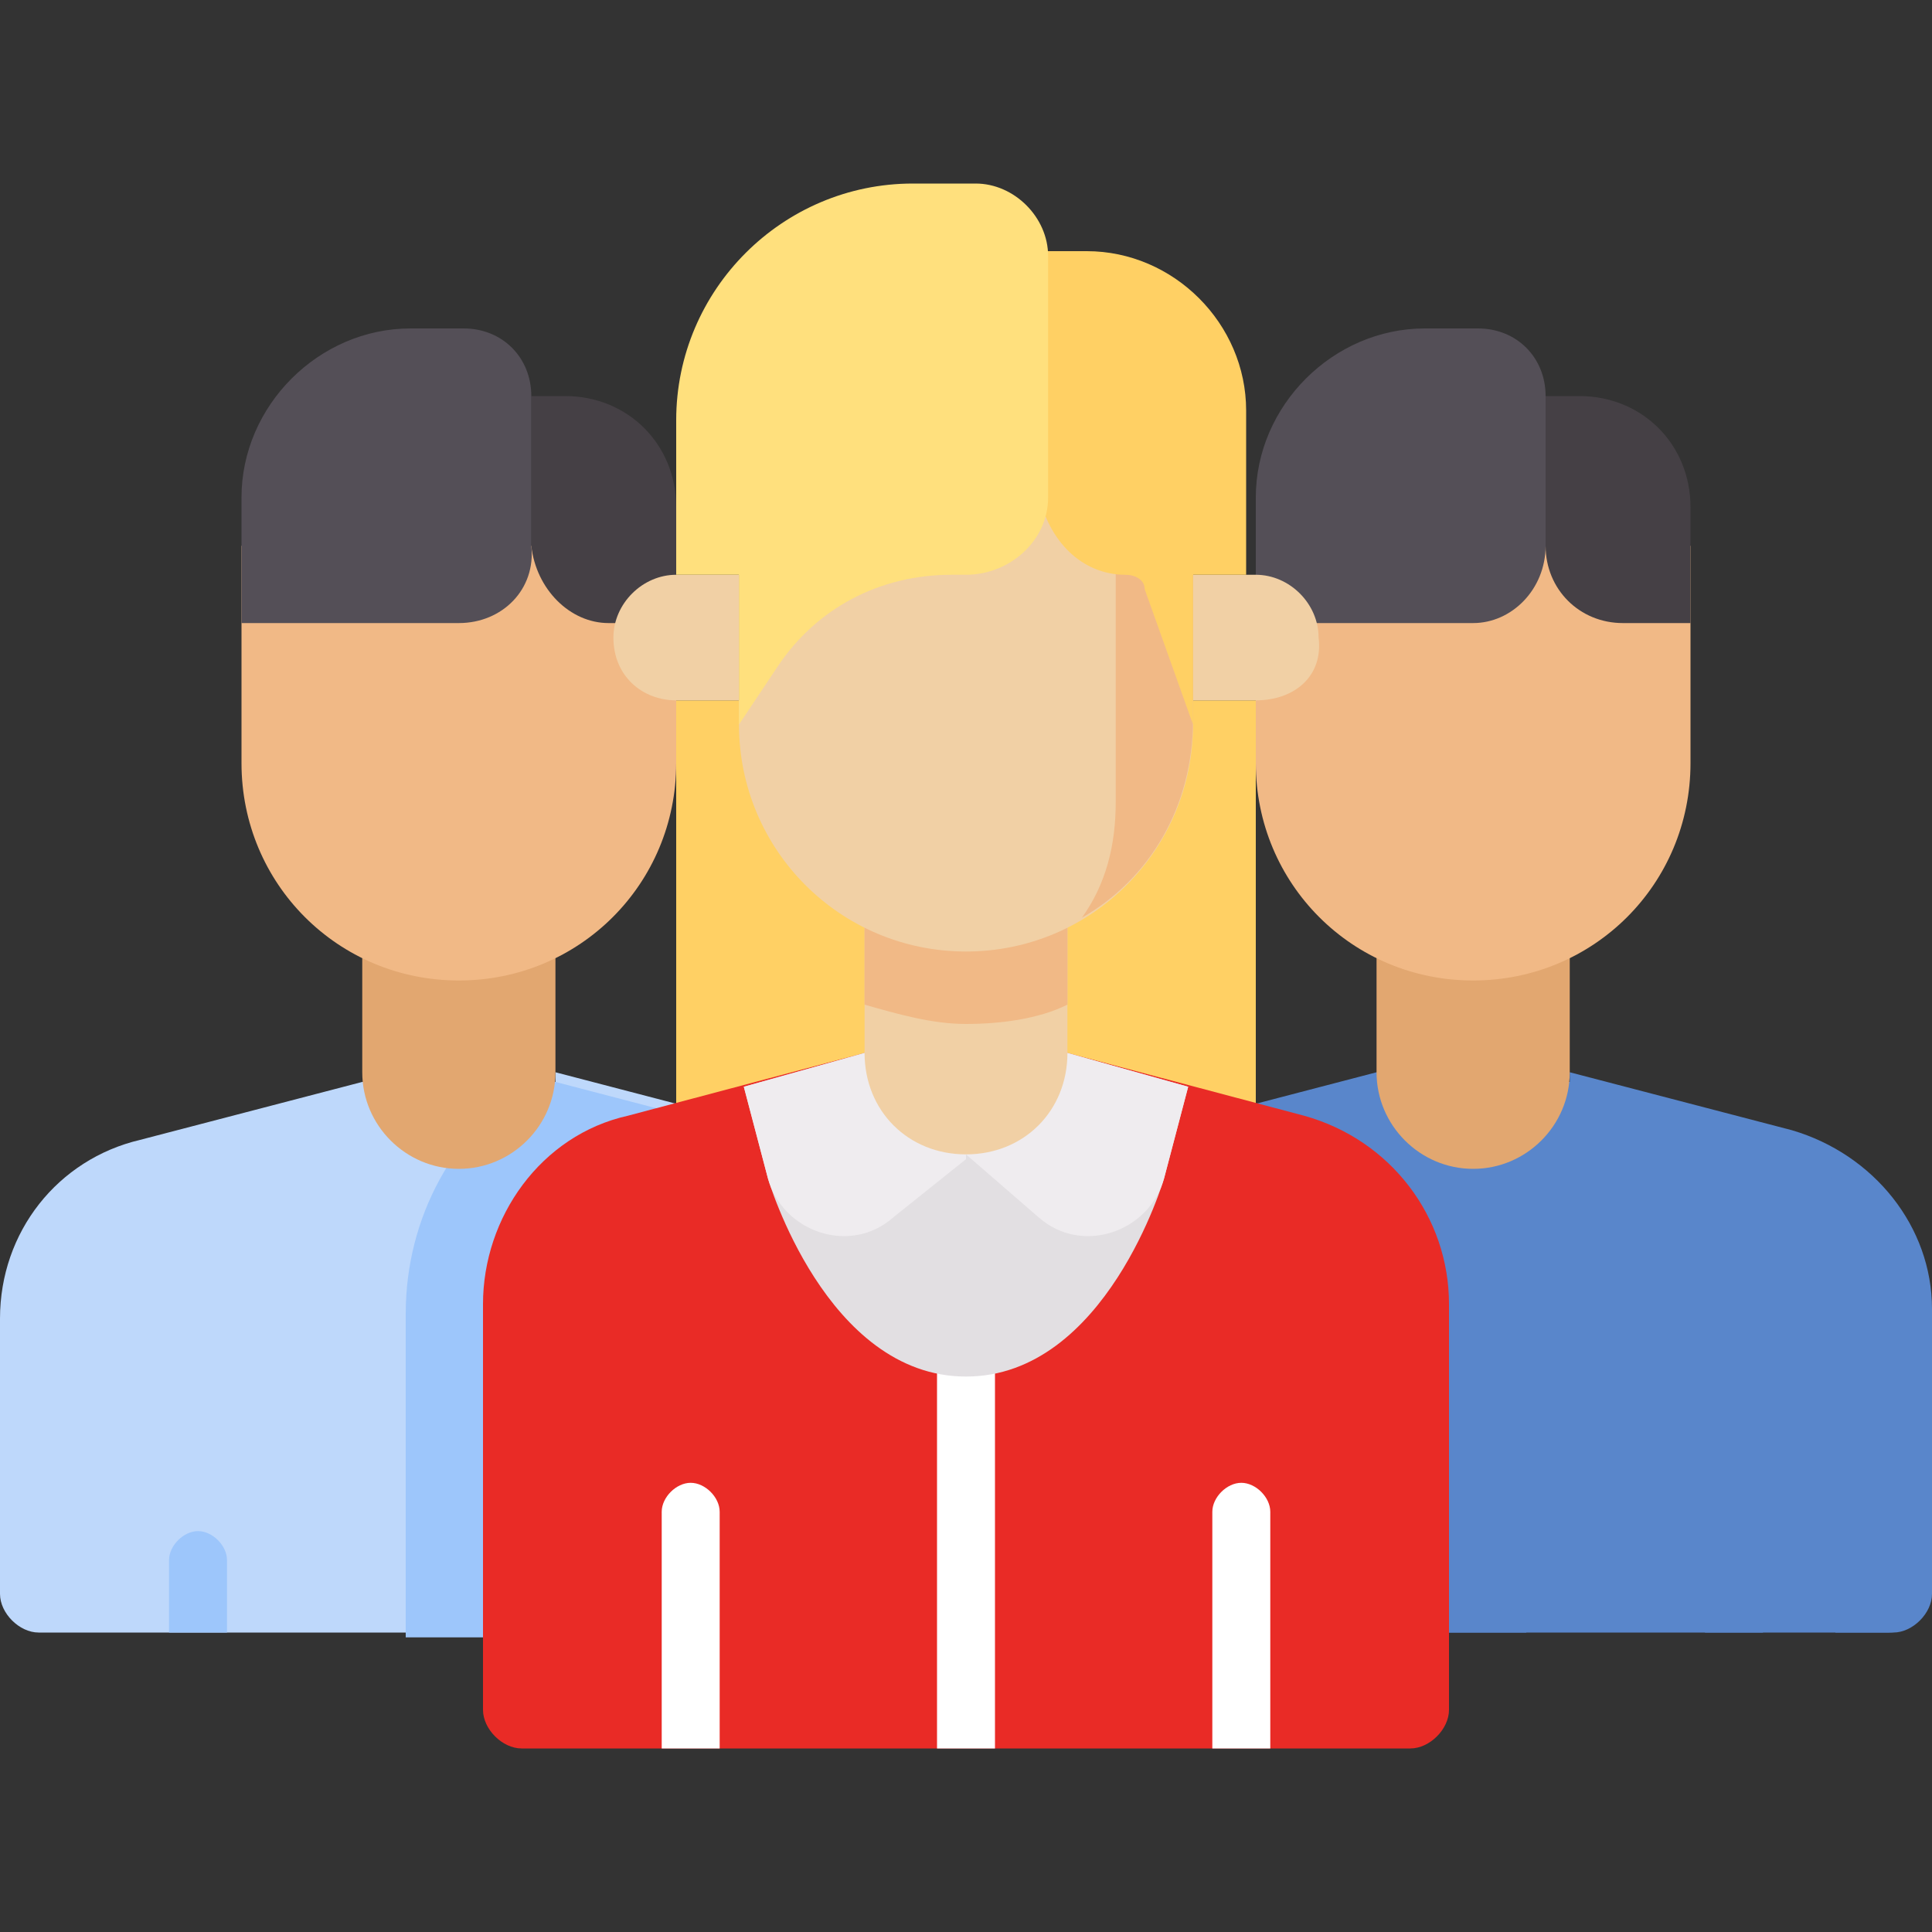
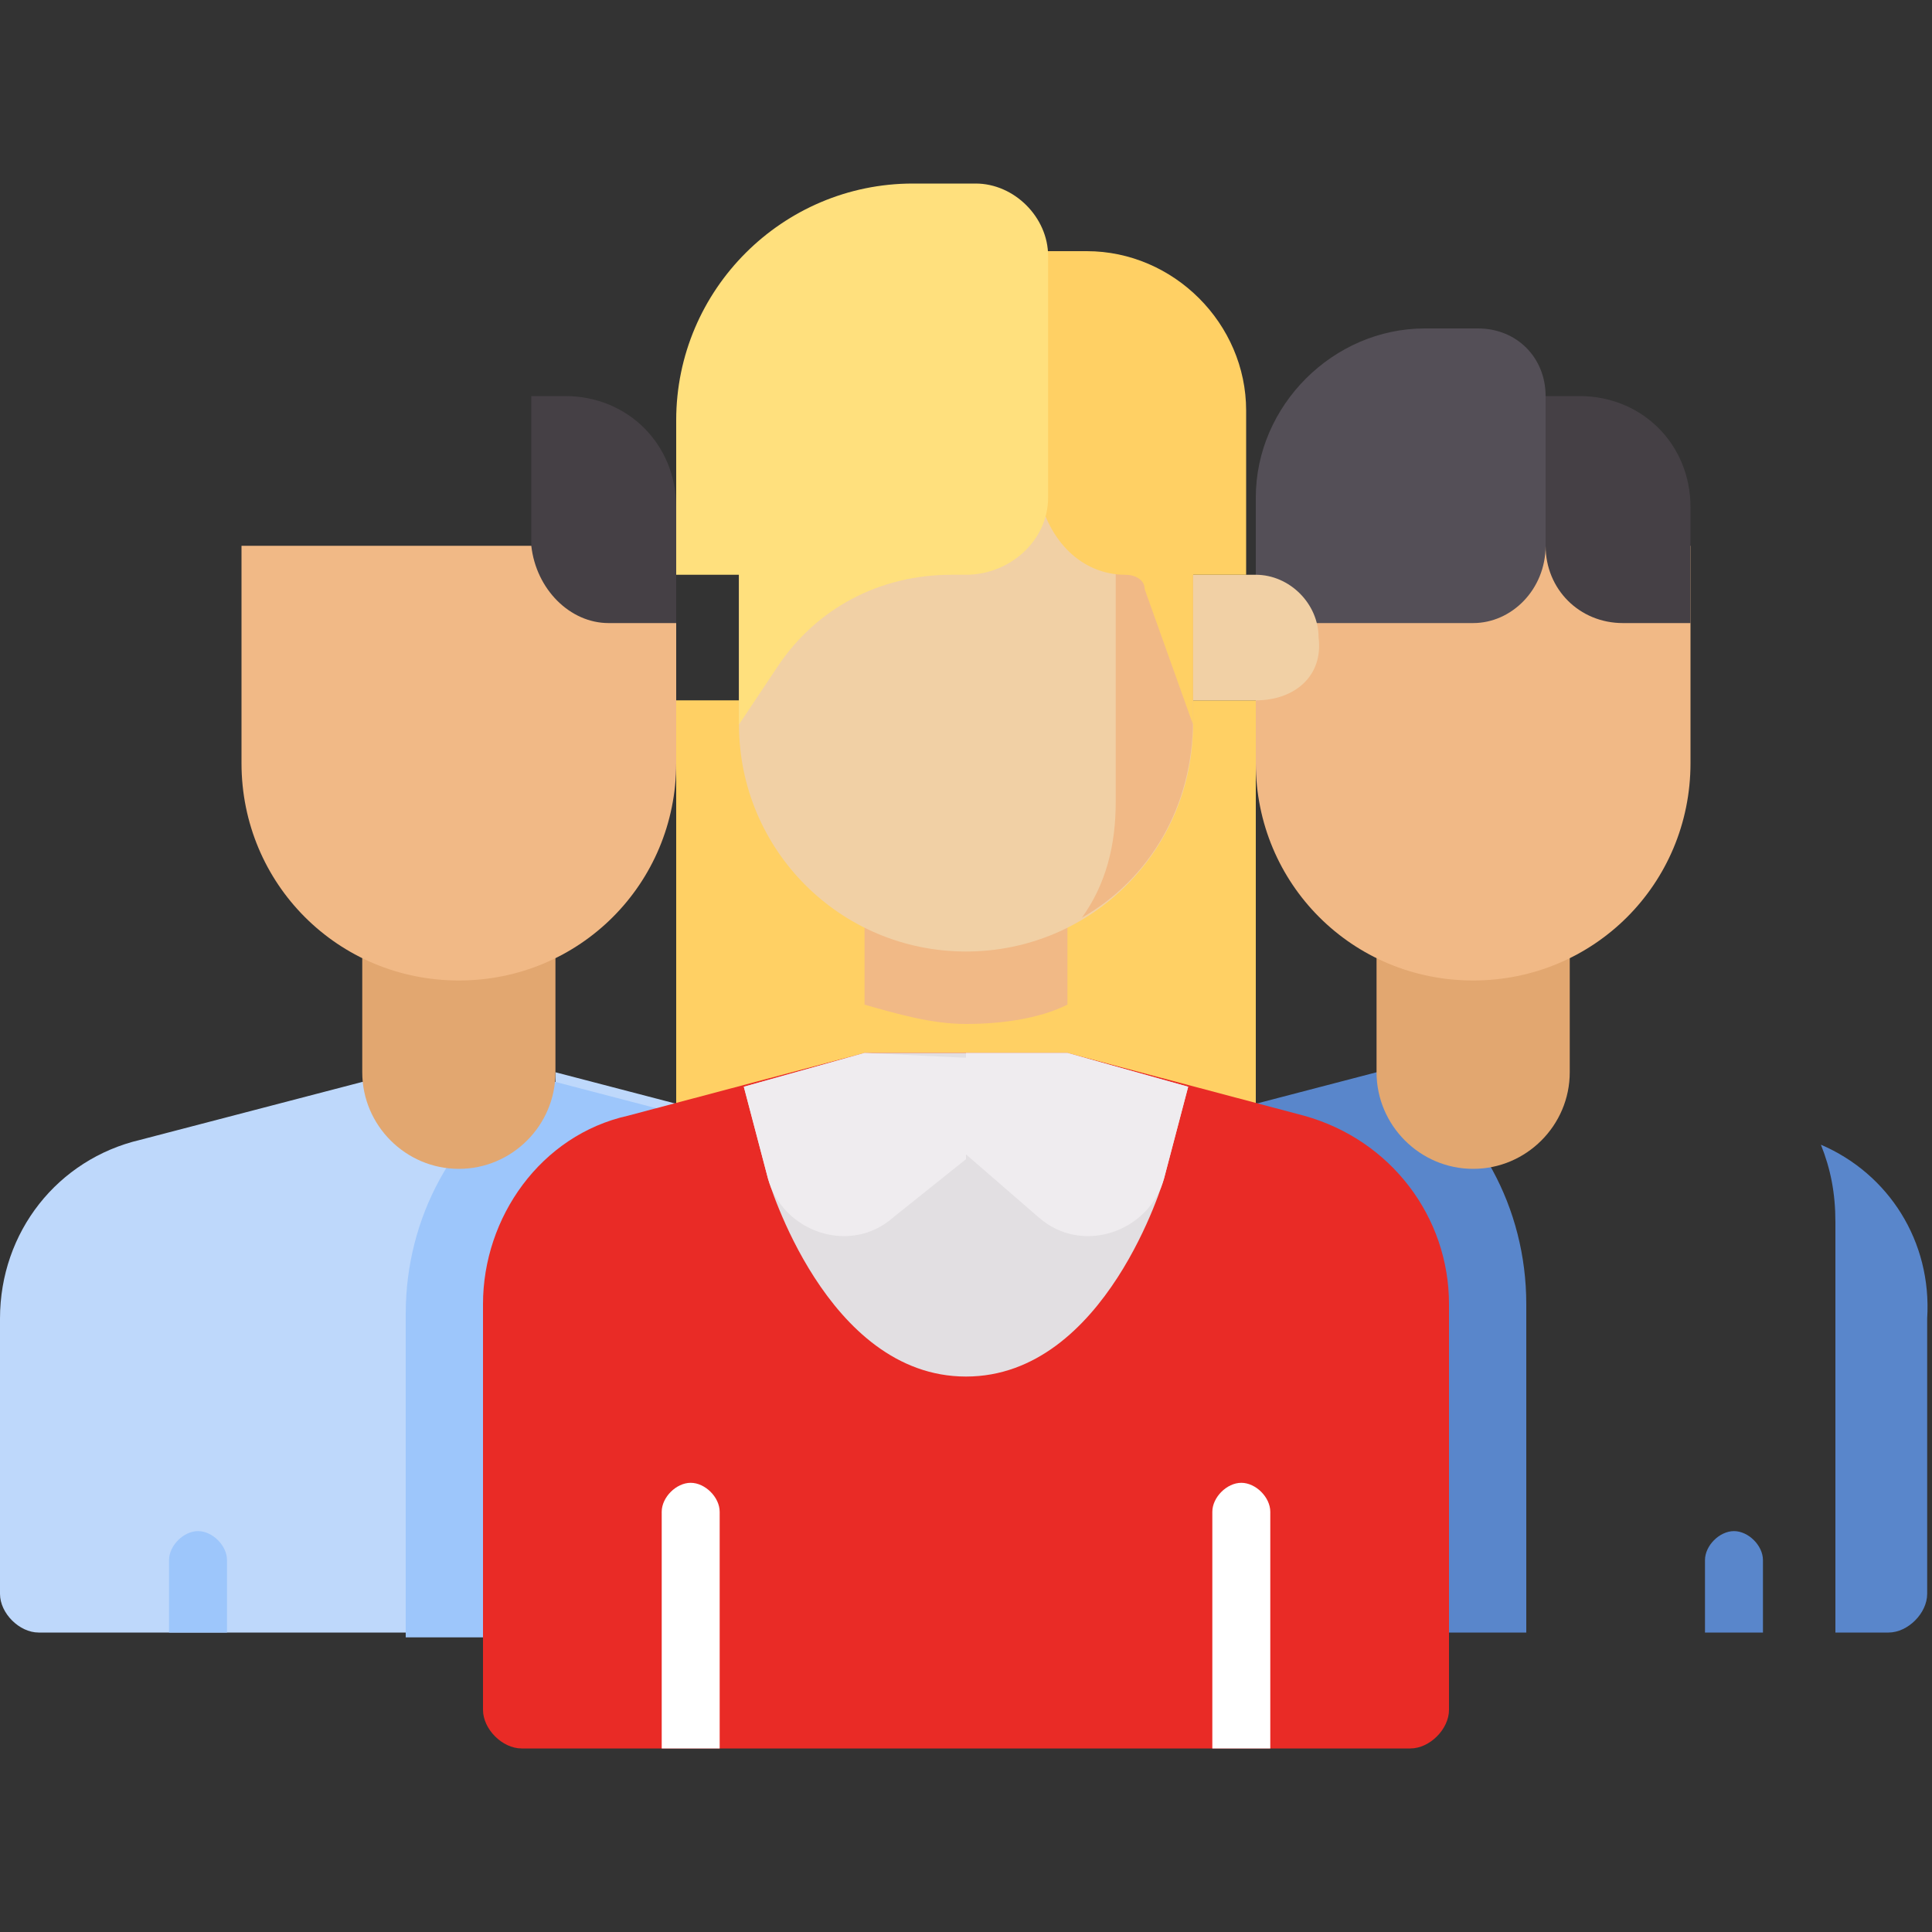
<svg xmlns="http://www.w3.org/2000/svg" version="1.1" id="Capa_1" x="0px" y="0px" width="40px" height="40px" viewBox="0 0 40 40" style="enable-background:new 0 0 40 40;" xml:space="preserve">
  <rect x="0" y="0" width="40" height="40" fill="#333333" stroke="none" />
  <style type="text/css">
	.st0{fill:#5986CB;}
	.st1{fill:#E2A770;}
	.st2{fill:#F1B986;}
	.st3{fill:#454045;}
	.st4{fill:#544F57;}
	.st5{fill:#BED8FB;}
	.st6{fill:#9DC6FB;}
	.st7{fill:#FFD064;}
	.st8{fill:#F1D0A5;}
	.st9{fill:#E92B26;}
	.st10{fill:#FFFFFF;}
	.st11{fill:#E2DFE2;}
	.st12{fill:#EFECEF;}
	.st13{fill:#FFE07D;}
</style>
-   <path class="st0" d="M32.5,22.2l4.6,1.2c1.7,0.5,2.9,2,2.9,3.7V33c0,0.4-0.4,0.8-0.8,0.8H21.8c-0.4,0-0.8-0.4-0.8-0.8v-5.7  c0-1.8,1.2-3.3,2.9-3.7l4.6-1.2H32.5z" />
  <path class="st0" d="M31.6,27c0-2-1-3.8-2.6-4.8h-0.5l-4.6,1.2c-1.7,0.5-2.9,2-2.9,3.7V33c0,0.4,0.4,0.8,0.8,0.8h9.8L31.6,27z" />
  <path class="st0" d="M37.7,23.7c0.2,0.5,0.3,1,0.3,1.6v8.5h1.1c0.4,0,0.8-0.4,0.8-0.8v-5.7C40,25.7,39.1,24.3,37.7,23.7z" />
  <path class="st1" d="M30.5,24.2c-1.1,0-2-0.9-2-2v-2.5h4v2.5C32.5,23.3,31.6,24.2,30.5,24.2z" />
  <path class="st2" d="M26,11.3v4.5c0,2.5,2,4.5,4.5,4.5s4.5-2,4.5-4.5v-4.5H26z" />
  <path class="st3" d="M33.6,12.9H35v-2.4c0-1.3-1-2.3-2.3-2.3H32v3.1C32,12.2,32.7,12.9,33.6,12.9L33.6,12.9z" />
  <path class="st4" d="M30.5,12.9H26v-2.6c0-1.9,1.6-3.5,3.5-3.5h1.1c0.8,0,1.4,0.6,1.4,1.4v3.1C32,12.2,31.3,12.9,30.5,12.9  L30.5,12.9z" />
  <g>
    <path class="st5" d="M11.5,22.2l4.6,1.2c1.7,0.5,2.9,2,2.9,3.7V33c0,0.4-0.4,0.8-0.8,0.8H0.8C0.4,33.8,0,33.4,0,33v-5.7   c0-1.8,1.2-3.3,2.9-3.7l4.6-1.2H11.5z" />
    <path class="st6" d="M19,33v-5.7c0-1.8-1.2-3.3-2.9-3.7l-4.6-1.2H11c-1.6,1-2.6,2.8-2.6,4.8v6.7h9.8C18.7,33.8,19,33.4,19,33L19,33   z" />
    <path class="st1" d="M9.5,24.2c-1.1,0-2-0.9-2-2v-2.5h4v2.5C11.5,23.3,10.6,24.2,9.5,24.2z" />
    <path class="st2" d="M5,11.3v4.5c0,2.5,2,4.5,4.5,4.5s4.5-2,4.5-4.5v-4.5H5z" />
    <path class="st3" d="M12.6,12.9H14v-2.4c0-1.3-1-2.3-2.3-2.3h-0.7v3.1C11.1,12.2,11.8,12.9,12.6,12.9L12.6,12.9z" />
-     <path class="st4" d="M9.5,12.9H5v-2.6c0-1.9,1.6-3.5,3.5-3.5h1.1c0.8,0,1.4,0.6,1.4,1.4v3.1C11.1,12.2,10.4,12.9,9.5,12.9L9.5,12.9   z" />
  </g>
  <path class="st7" d="M14,14.5h12v10.7H14V14.5z" />
  <path class="st8" d="M26,14.5h-1.3v-2.6H26c0.7,0,1.3,0.6,1.3,1.3C27.4,14,26.8,14.5,26,14.5z" />
  <path class="st9" d="M22.1,21.8l4.9,1.3c1.8,0.5,3,2.1,3,3.9v8.4c0,0.4-0.4,0.8-0.8,0.8H10.8c-0.4,0-0.8-0.4-0.8-0.8V27  c0-1.8,1.2-3.5,3-3.9l4.9-1.3H22.1z" />
-   <path class="st10" d="M19.4,36.2v-8.1c0-0.3,0.3-0.6,0.6-0.6s0.6,0.3,0.6,0.6v8.1H19.4z" />
  <path class="st11" d="M20,21.8h2.1l2.5,0.7l-0.5,1.9c0,0-1.2,4.1-4.1,4.1s-4.1-4.1-4.1-4.1l-0.5-1.9l2.5-0.7L20,21.8z" />
  <path class="st12" d="M17.9,21.8l-2.5,0.7l0.5,1.9c0.3,1.1,1.7,1.6,2.6,0.8l1.5-1.2v-2.1L17.9,21.8L17.9,21.8z" />
  <path class="st12" d="M22.1,21.8l2.5,0.7l-0.5,1.9c-0.3,1.1-1.7,1.6-2.6,0.8L20,23.9v-2.1L22.1,21.8L22.1,21.8z" />
-   <path class="st8" d="M20,23.9c-1.2,0-2.1-0.9-2.1-2.1v-2.6h4.2v2.6C22.1,23,21.2,23.9,20,23.9z" />
  <path class="st2" d="M17.9,20.8c0.7,0.2,1.4,0.4,2.1,0.4s1.5-0.1,2.1-0.4v-1.7h-4.2V20.8z" />
  <path class="st8" d="M15.3,10.3V15c0,2.6,2.1,4.7,4.7,4.7s4.7-2.1,4.7-4.7v-4.7L15.3,10.3z" />
-   <path class="st8" d="M14,14.5h1.3v-2.6H14c-0.7,0-1.3,0.6-1.3,1.3C12.7,14,13.3,14.5,14,14.5z" />
  <path class="st2" d="M23.1,10.3v6.3c0,0.9-0.2,1.7-0.7,2.4c1.4-0.8,2.3-2.3,2.3-4.1v-4.7L23.1,10.3z" />
  <path class="st7" d="M23.3,11.9c0.2,0,0.4,0.1,0.4,0.3l1,2.8v-3.1h1.1V8.5c0-1.8-1.5-3.3-3.3-3.3h-1v5  C21.7,11.2,22.4,11.9,23.3,11.9L23.3,11.9z" />
  <path class="st13" d="M20,11.9h-0.3c-1.5,0-2.8,0.7-3.6,1.9L15.3,15v-3.1H14V8.7c0-2.7,2.2-4.9,4.9-4.9h1.3c0.8,0,1.5,0.7,1.5,1.5v5  C21.7,11.2,20.9,11.9,20,11.9L20,11.9z" />
  <path class="st0" d="M35.3,33.8v-1.5c0-0.3,0.3-0.6,0.6-0.6s0.6,0.3,0.6,0.6v1.5H35.3z" />
  <path class="st6" d="M3.5,33.8v-1.5c0-0.3,0.3-0.6,0.6-0.6c0.3,0,0.6,0.3,0.6,0.6v1.5H3.5z" />
  <path class="st10" d="M13.7,36.2v-4.9c0-0.3,0.3-0.6,0.6-0.6c0.3,0,0.6,0.3,0.6,0.6v4.9H13.7z" />
  <path class="st10" d="M25.1,36.2v-4.9c0-0.3,0.3-0.6,0.6-0.6c0.3,0,0.6,0.3,0.6,0.6v4.9H25.1z" />
</svg>